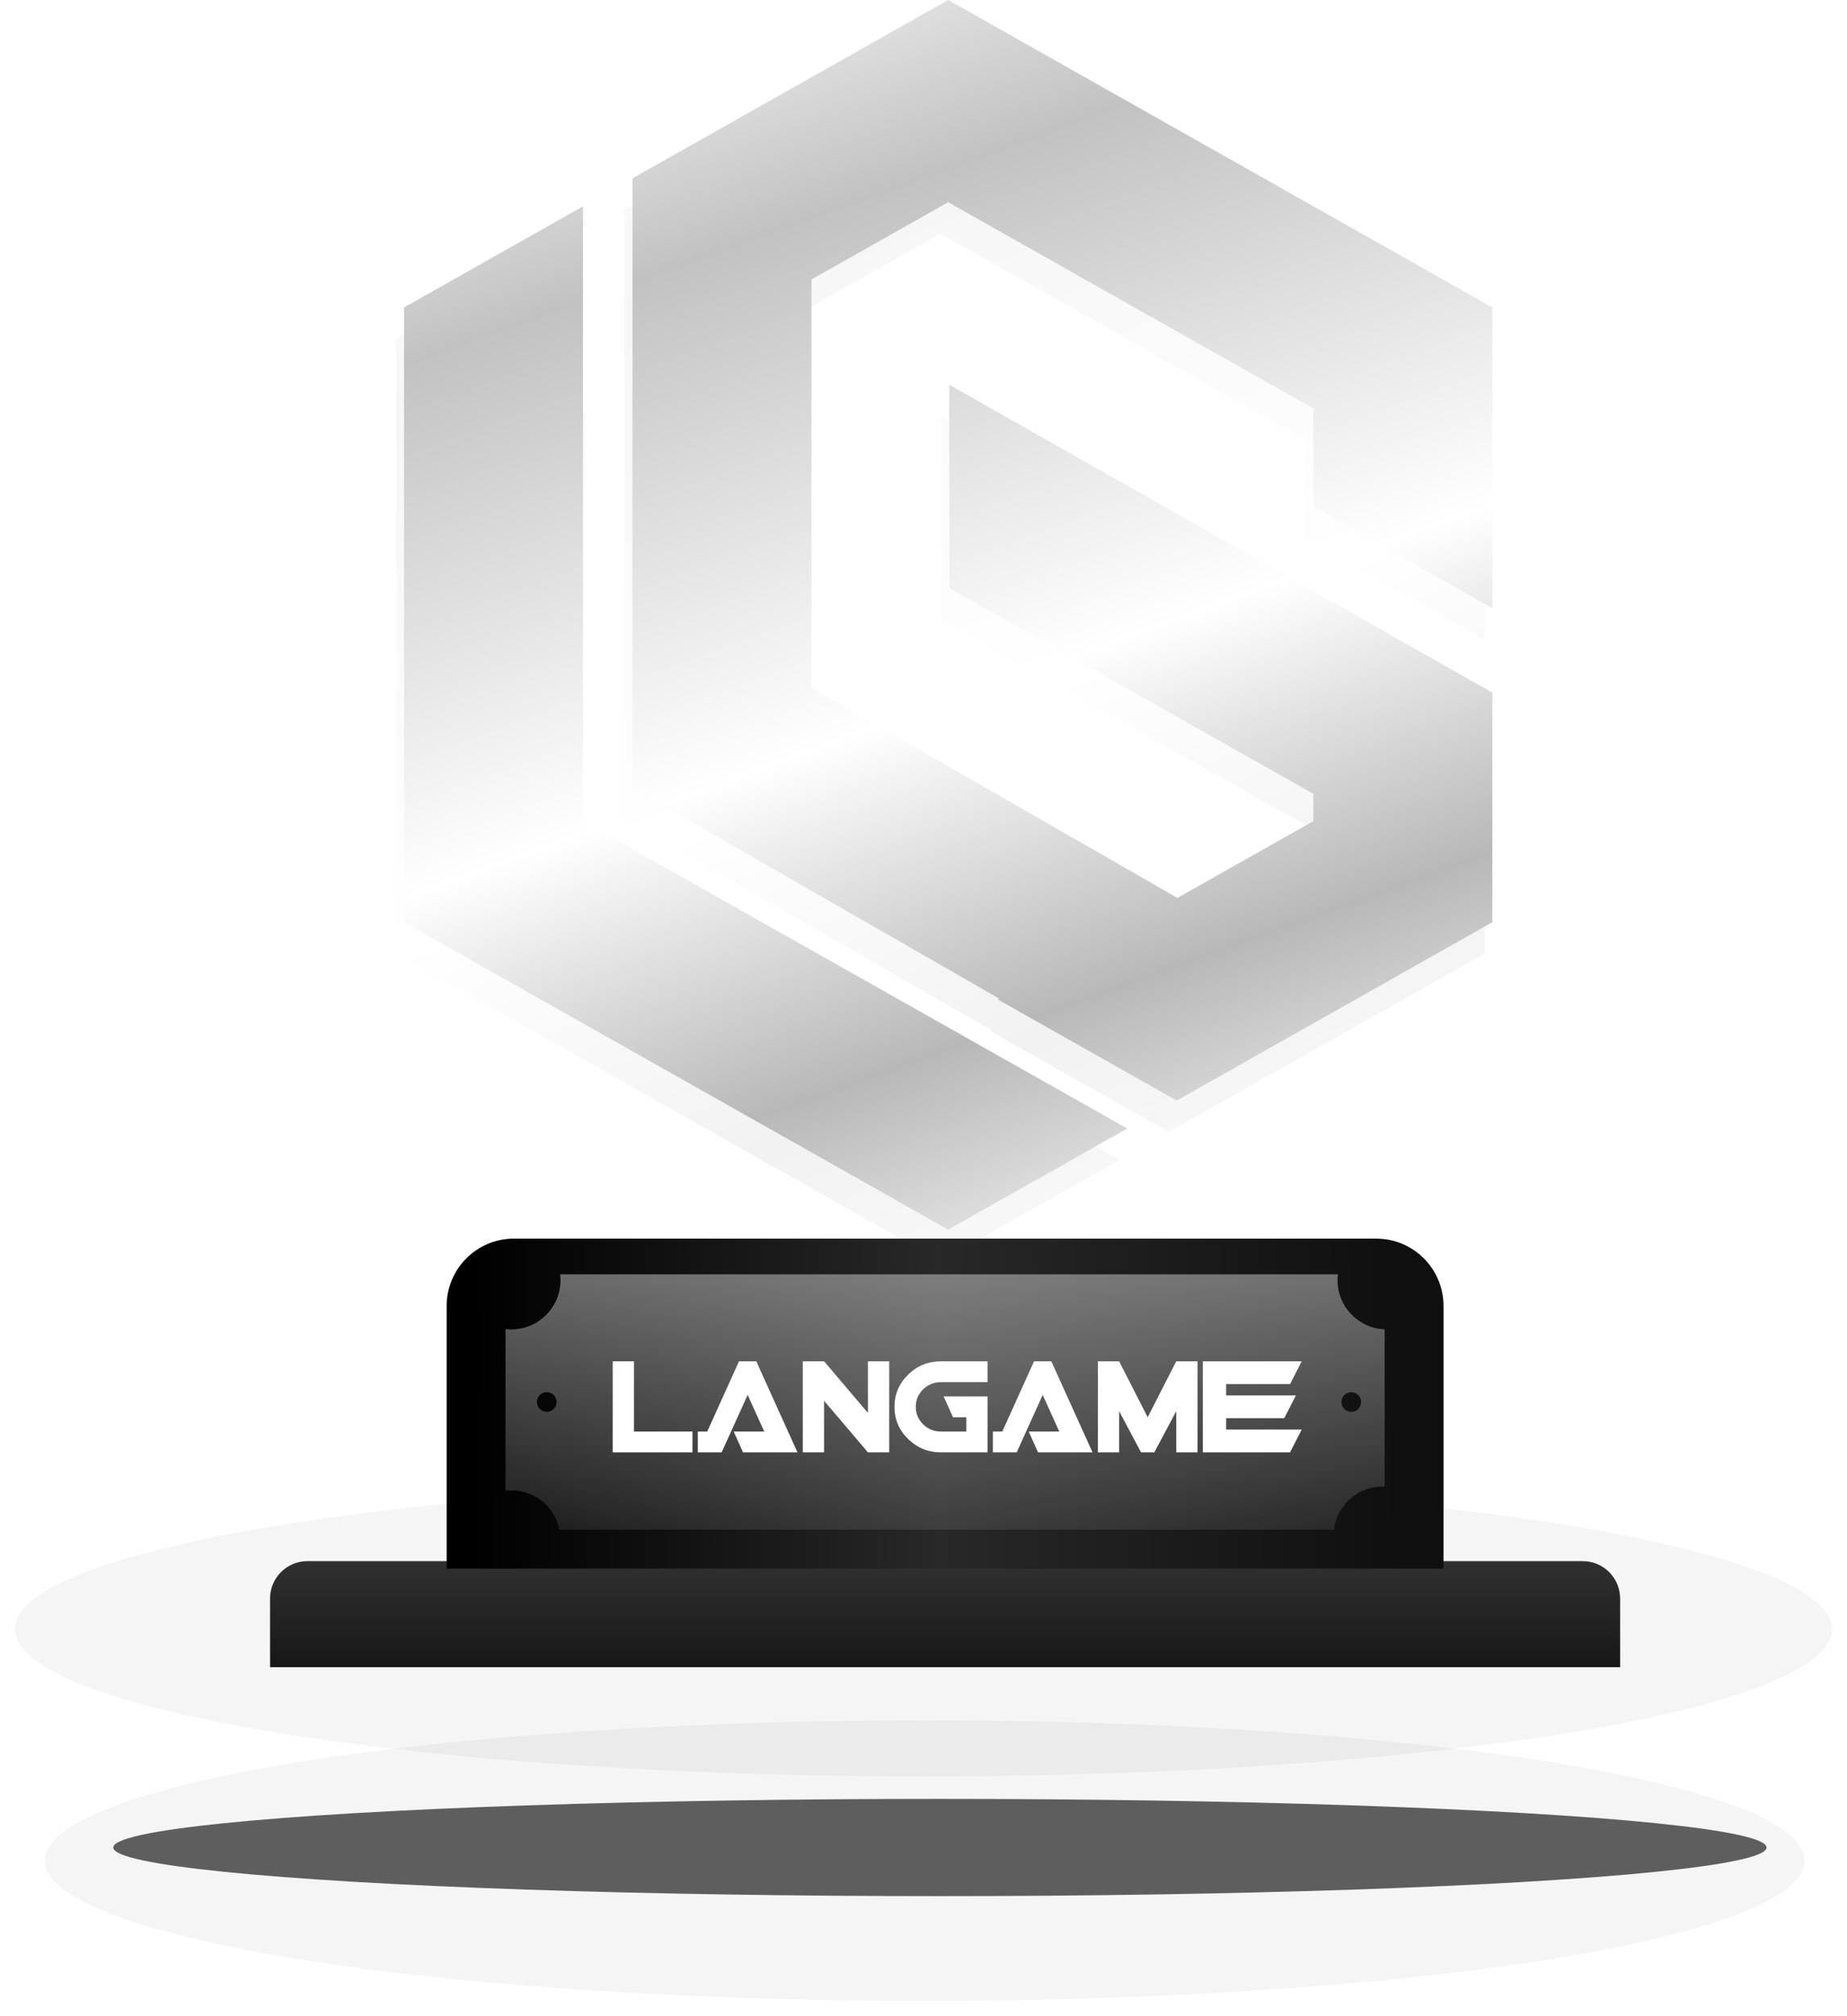
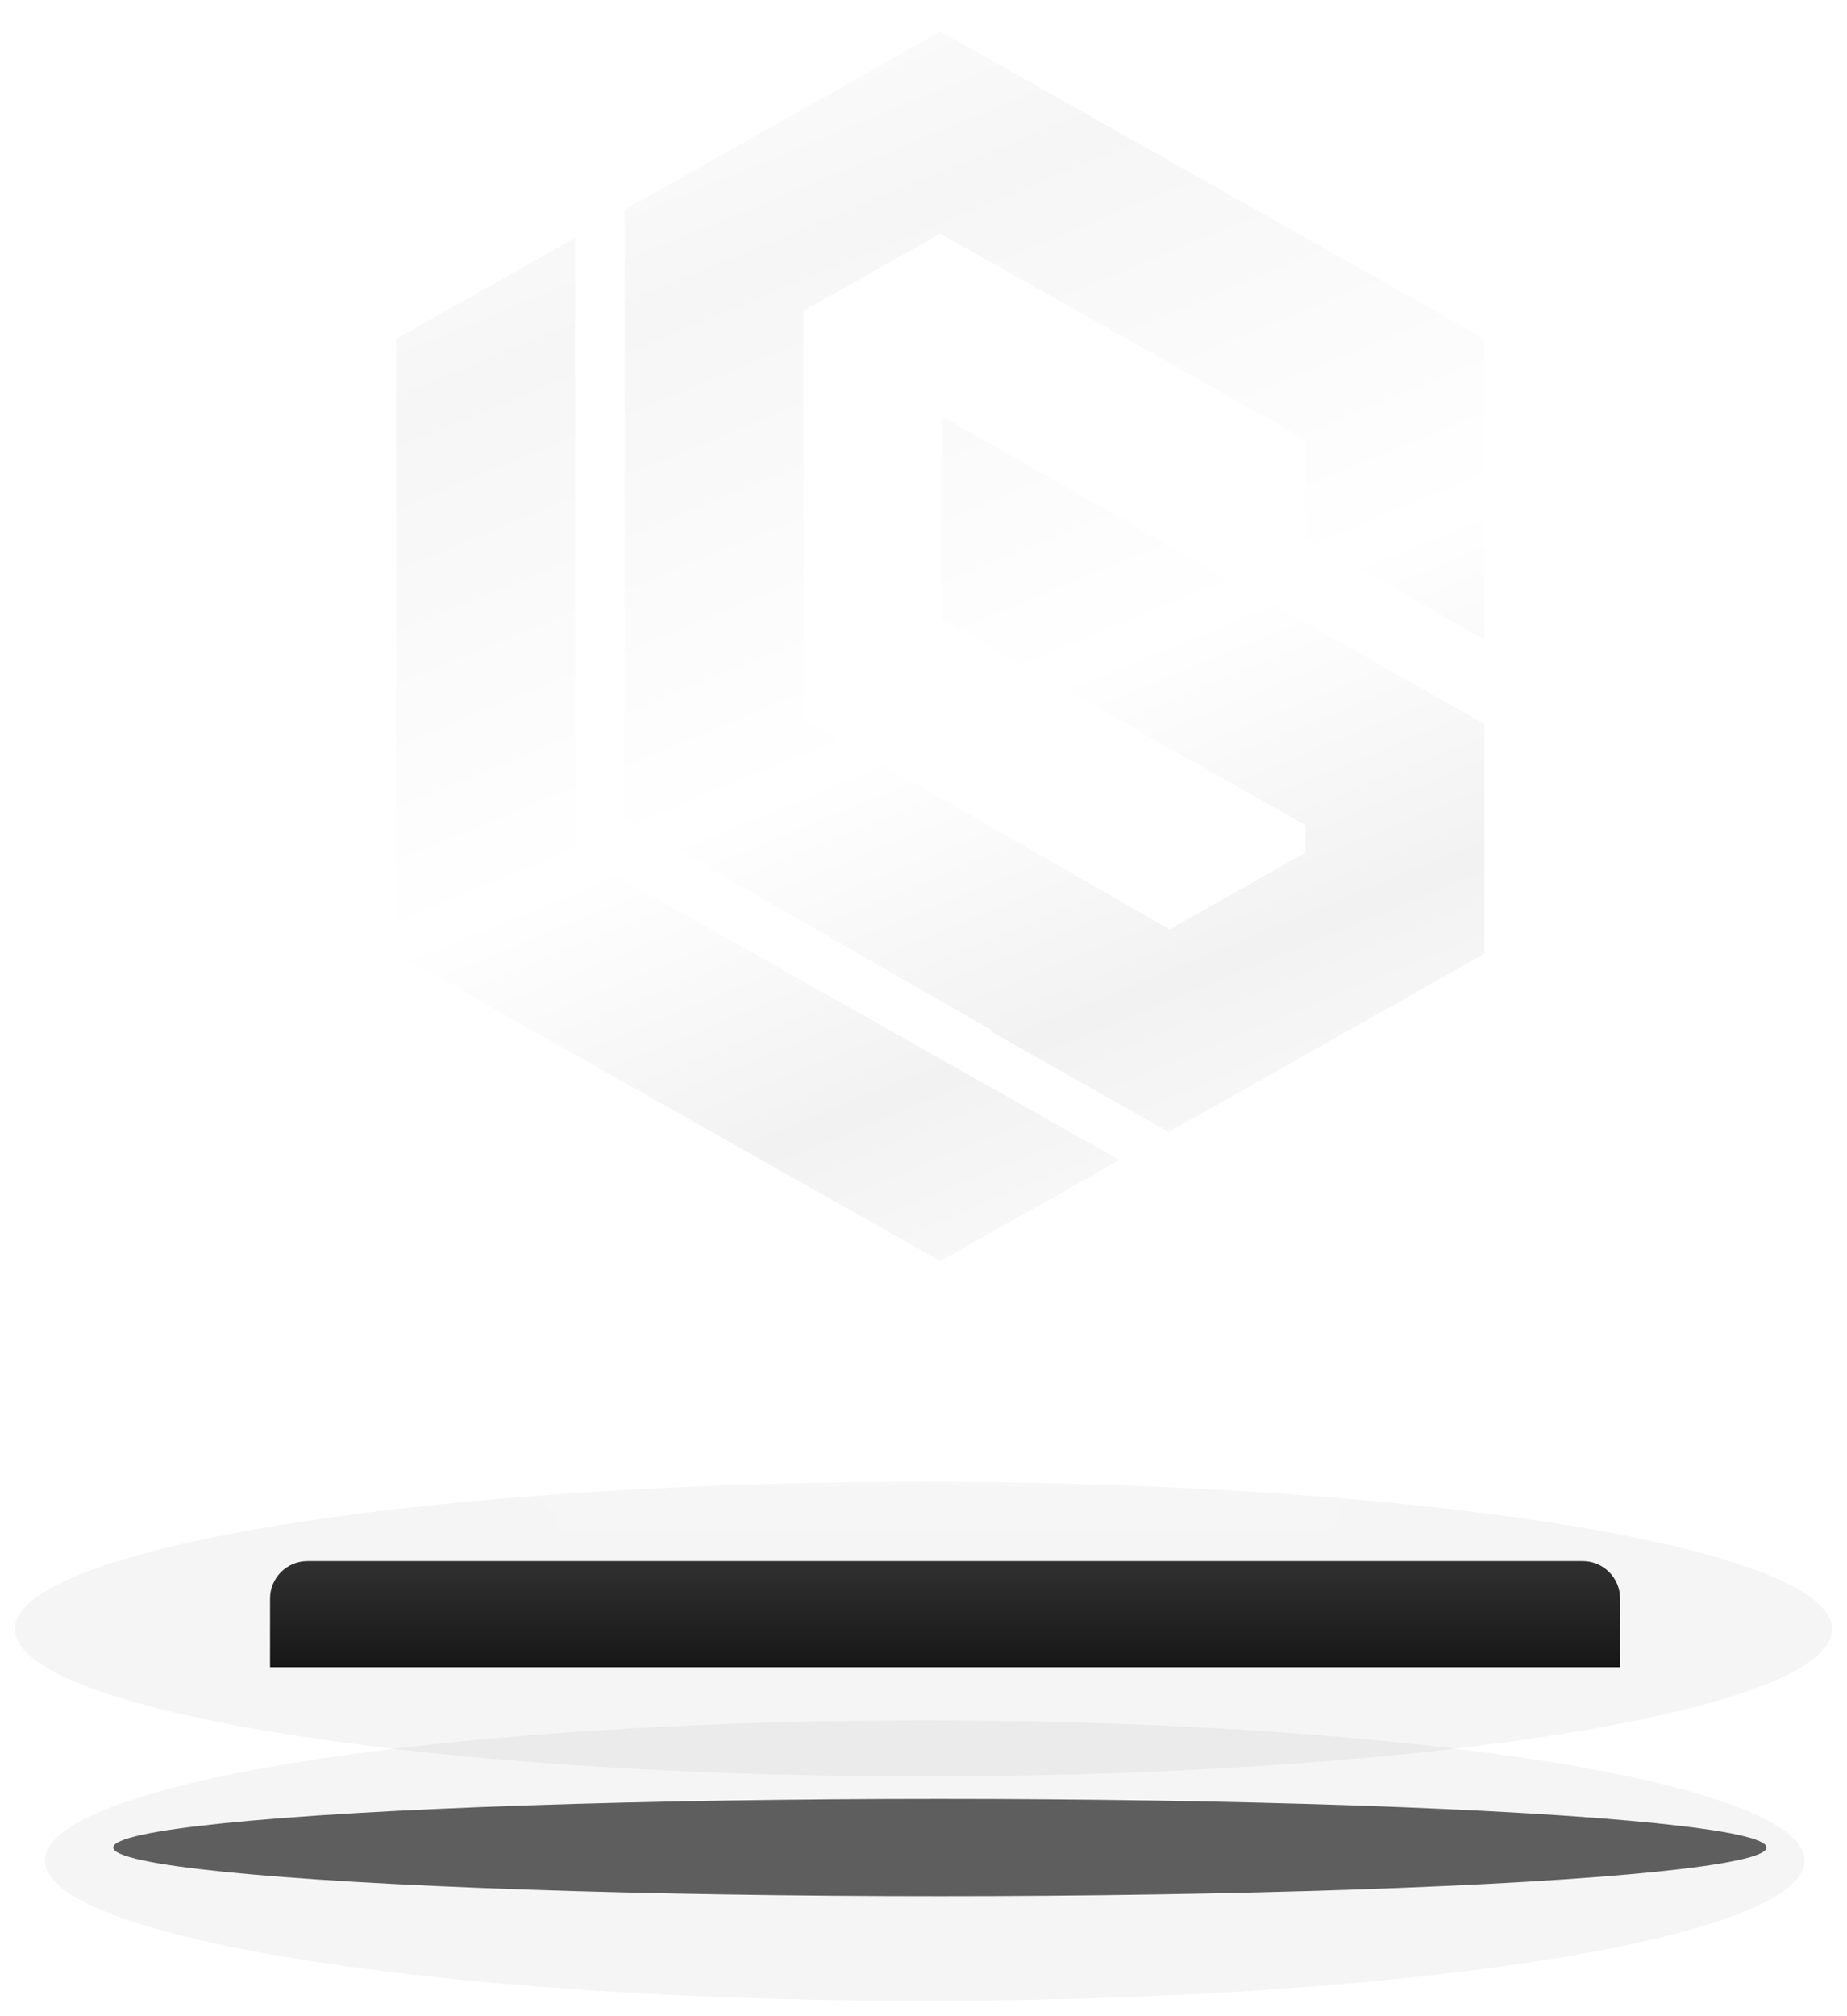
<svg xmlns="http://www.w3.org/2000/svg" width="494" height="539" viewBox="0 0 494 539" fill="none">
  <g opacity="0.04" filter="url(#filter0_d_3130_1192)">
    <ellipse cx="247.323" cy="493.5" rx="235.329" ry="37.5" fill="black" />
  </g>
  <g opacity="0.9" filter="url(#filter1_f_3130_1192)">
    <ellipse cx="251.39" cy="494" rx="221.097" ry="13" fill="black" fill-opacity="0.68" />
  </g>
  <g opacity="0.04" filter="url(#filter2_d_3130_1192)">
    <ellipse cx="247" cy="431.609" rx="243" ry="39.391" fill="black" />
  </g>
  <g opacity="0.15">
    <path fill-rule="evenodd" clip-rule="evenodd" d="M178.733 49.499L251.505 8.403L324.278 49.499L397.041 90.603L397.041 171.042L349.178 143.92L349.178 117.627L300.34 90.055L251.505 62.474L214.939 83.12L214.939 192.302L312.816 248.495L349.178 227.959L349.178 220.661L251.813 165.66V111.288L397.041 193.604V225.137V247.696V254.994L324.278 296.09L312.624 302.676L264.749 275.64L265.145 275.417L167.067 219.108L167.067 110.156L167.067 70.678L167.067 56.085L178.733 49.499ZM202.668 255.548L203.161 255.822L251.515 283.12L299.39 310.155L251.514 337.191L178.742 296.098L105.97 255.003L105.97 172.812L105.97 90.612L153.833 63.577L153.833 117.635L153.833 172.812L153.833 195.285L153.833 227.967L202.668 255.548Z" fill="url(#paint0_linear_3130_1192)" style="mix-blend-mode:overlay" />
  </g>
-   <path fill-rule="evenodd" clip-rule="evenodd" d="M180.832 41.096L253.605 3.05176e-05L326.377 41.096L399.14 82.2L399.14 162.639L351.277 135.517L351.277 109.223L302.439 81.652L253.605 54.071L217.039 74.717L217.039 183.899L314.915 240.091L351.277 219.555L351.277 212.257L253.912 157.257V102.885L399.14 185.201V216.733V239.292V246.591L326.377 287.686L314.724 294.272L266.848 267.237L267.244 267.013L169.167 210.704L169.167 101.752L169.167 62.275L169.167 47.681L180.832 41.096ZM204.766 247.145L205.26 247.419L253.613 274.716L301.488 301.752L253.613 328.787L180.841 287.695L108.068 246.599L108.068 164.408L108.068 82.209L155.931 55.173L155.931 109.232L155.931 164.408L155.931 186.881L155.931 219.564L204.766 247.145Z" fill="url(#paint1_linear_3130_1192)" style="mix-blend-mode:overlay" />
  <path d="M72.228 427.428C72.228 421.905 76.706 417.428 82.228 417.428H423.317C428.84 417.428 433.317 421.905 433.317 427.428V445.789H72.228V427.428Z" fill="url(#paint2_linear_3130_1192)" />
  <g filter="url(#filter3_i_3130_1192)">
-     <path d="M119.464 347.191C119.464 337.25 127.523 329.191 137.464 329.191H368.082C378.023 329.191 386.082 337.25 386.082 347.191V417.428H119.464V347.191Z" fill="url(#paint3_linear_3130_1192)" />
-   </g>
+     </g>
  <path fill-rule="evenodd" clip-rule="evenodd" d="M136.785 355.452C144.031 355.452 149.906 349.573 149.906 342.321C149.906 341.788 149.874 341.262 149.812 340.746H357.835C357.773 341.262 357.742 341.788 357.742 342.321C357.742 349.397 363.334 355.166 370.337 355.441V397.48C370.163 397.473 369.988 397.469 369.813 397.469C363.099 397.469 357.563 402.515 356.785 409.024H149.643C148.427 403.031 143.132 398.52 136.785 398.52C136.252 398.52 135.726 398.552 135.21 398.613V355.358C135.726 355.42 136.252 355.452 136.785 355.452ZM148.856 374.885C148.856 376.335 147.681 377.511 146.231 377.511C144.782 377.511 143.607 376.335 143.607 374.885C143.607 373.435 144.782 372.259 146.231 372.259C147.681 372.259 148.856 373.435 148.856 374.885ZM361.415 377.511C362.864 377.511 364.039 376.335 364.039 374.885C364.039 373.435 362.864 372.259 361.415 372.259C359.966 372.259 358.791 373.435 358.791 374.885C358.791 376.335 359.966 377.511 361.415 377.511Z" fill="url(#paint4_linear_3130_1192)" />
  <g filter="url(#filter4_d_3130_1192)">
    <path d="M169.571 362L163.884 362L163.884 386.34L185.212 386.34L185.212 380.776L169.571 380.776L169.571 362Z" fill="white" />
    <path d="M197.654 362L189.157 380.776L186.634 380.776L186.634 386.34L193.015 386.34L199.965 370.981L204.399 380.776L196.231 380.776L198.72 386.34L213.294 386.34L202.275 362L197.654 362Z" fill="white" />
    <path d="M232.135 375.788L220.419 362L214.717 362L214.717 386.34L220.404 386.34L220.404 372.535L232.135 386.34L237.823 386.34L237.823 362L232.135 362L232.135 375.788Z" fill="white" />
    <path d="M242.887 365.564C240.458 367.94 239.243 370.809 239.243 374.17C239.243 377.531 240.458 380.4 242.887 382.776C245.316 385.152 248.248 386.34 251.685 386.34L264.127 386.34L264.127 371.389L252.396 371.389L254.885 376.952L258.44 376.952L258.44 380.777L251.685 380.777C249.813 380.777 248.219 380.133 246.904 378.847C245.589 377.56 244.931 376.001 244.931 374.17C244.931 372.339 245.589 370.78 246.904 369.493C248.22 368.207 249.813 367.563 251.686 367.563L264.127 367.563L264.127 362L251.686 362C248.249 362 245.316 363.188 242.887 365.564L242.887 365.564Z" fill="white" />
    <path d="M276.567 362L268.071 380.776L265.547 380.776L265.547 386.34L271.929 386.34L278.879 370.981L283.313 380.776L275.145 380.776L277.633 386.34L292.207 386.34L281.188 362L276.567 362Z" fill="white" />
    <path d="M306.961 376.953L299.325 362L293.631 362L293.631 386.34L299.319 386.34L299.319 375.318L305.184 386.34L308.738 386.34L314.604 375.317L314.604 386.34L320.292 386.34L320.292 362L314.598 362L306.961 376.953Z" fill="white" />
    <path d="M327.934 377.212L343.486 377.212L346.596 371.127L327.934 371.127L327.934 368.085L345.041 368.085L348.151 362L321.713 362L321.713 386.34L345.041 386.34L348.151 380.255L327.934 380.255L327.934 377.212Z" fill="white" />
  </g>
  <defs>
    <filter id="filter0_d_3130_1192" x="7.994" y="456" width="478.658" height="83" filterUnits="userSpaceOnUse" color-interpolation-filters="sRGB">
      <feFlood flood-opacity="0" result="BackgroundImageFix" />
      <feColorMatrix in="SourceAlpha" type="matrix" values="0 0 0 0 0 0 0 0 0 0 0 0 0 0 0 0 0 0 127 0" result="hardAlpha" />
      <feOffset dy="4" />
      <feGaussianBlur stdDeviation="2" />
      <feComposite in2="hardAlpha" operator="out" />
      <feColorMatrix type="matrix" values="0 0 0 0 0 0 0 0 0 0 0 0 0 0 0 0 0 0 0.91 0" />
      <feBlend mode="normal" in2="BackgroundImageFix" result="effect1_dropShadow_3130_1192" />
      <feBlend mode="normal" in="SourceGraphic" in2="effect1_dropShadow_3130_1192" result="shape" />
    </filter>
    <filter id="filter1_f_3130_1192" x="16.293" y="467" width="470.195" height="54" filterUnits="userSpaceOnUse" color-interpolation-filters="sRGB">
      <feFlood flood-opacity="0" result="BackgroundImageFix" />
      <feBlend mode="normal" in="SourceGraphic" in2="BackgroundImageFix" result="shape" />
      <feGaussianBlur stdDeviation="7" result="effect1_foregroundBlur_3130_1192" />
    </filter>
    <filter id="filter2_d_3130_1192" x="0" y="392.217" width="494" height="86.783" filterUnits="userSpaceOnUse" color-interpolation-filters="sRGB">
      <feFlood flood-opacity="0" result="BackgroundImageFix" />
      <feColorMatrix in="SourceAlpha" type="matrix" values="0 0 0 0 0 0 0 0 0 0 0 0 0 0 0 0 0 0 127 0" result="hardAlpha" />
      <feOffset dy="4" />
      <feGaussianBlur stdDeviation="2" />
      <feComposite in2="hardAlpha" operator="out" />
      <feColorMatrix type="matrix" values="0 0 0 0 0 0 0 0 0 0 0 0 0 0 0 0 0 0 0.91 0" />
      <feBlend mode="normal" in2="BackgroundImageFix" result="effect1_dropShadow_3130_1192" />
      <feBlend mode="normal" in="SourceGraphic" in2="effect1_dropShadow_3130_1192" result="shape" />
    </filter>
    <filter id="filter3_i_3130_1192" x="119.464" y="329.191" width="266.618" height="90.237" filterUnits="userSpaceOnUse" color-interpolation-filters="sRGB">
      <feFlood flood-opacity="0" result="BackgroundImageFix" />
      <feBlend mode="normal" in="SourceGraphic" in2="BackgroundImageFix" result="shape" />
      <feColorMatrix in="SourceAlpha" type="matrix" values="0 0 0 0 0 0 0 0 0 0 0 0 0 0 0 0 0 0 127 0" result="hardAlpha" />
      <feOffset dy="2" />
      <feGaussianBlur stdDeviation="2" />
      <feComposite in2="hardAlpha" operator="arithmetic" k2="-1" k3="1" />
      <feColorMatrix type="matrix" values="0 0 0 0 1 0 0 0 0 1 0 0 0 0 1 0 0 0 0.11 0" />
      <feBlend mode="normal" in2="shape" result="effect1_innerShadow_3130_1192" />
    </filter>
    <filter id="filter4_d_3130_1192" x="163.884" y="362" width="184.268" height="26.34" filterUnits="userSpaceOnUse" color-interpolation-filters="sRGB">
      <feFlood flood-opacity="0" result="BackgroundImageFix" />
      <feColorMatrix in="SourceAlpha" type="matrix" values="0 0 0 0 0 0 0 0 0 0 0 0 0 0 0 0 0 0 127 0" result="hardAlpha" />
      <feOffset dy="2" />
      <feComposite in2="hardAlpha" operator="out" />
      <feColorMatrix type="matrix" values="0 0 0 0 0 0 0 0 0 0 0 0 0 0 0 0 0 0 0.14 0" />
      <feBlend mode="normal" in2="BackgroundImageFix" result="effect1_dropShadow_3130_1192" />
      <feBlend mode="normal" in="SourceGraphic" in2="effect1_dropShadow_3130_1192" result="shape" />
    </filter>
    <linearGradient id="paint0_linear_3130_1192" x1="217.288" y1="-2.412" x2="357.423" y2="337.816" gradientUnits="userSpaceOnUse">
      <stop offset="0.02" stop-color="#E9E8E8" />
      <stop offset="0.171" stop-color="#C2C2C2" />
      <stop offset="0.531" stop-color="white" />
      <stop offset="0.766" stop-color="#A8A8A8" />
      <stop offset="1" stop-color="#F0F0F0" />
    </linearGradient>
    <linearGradient id="paint1_linear_3130_1192" x1="219.386" y1="-10.815" x2="346.169" y2="339.572" gradientUnits="userSpaceOnUse">
      <stop offset="0.02" stop-color="#E9E8E8" />
      <stop offset="0.171" stop-color="#C2C2C2" />
      <stop offset="0.532" stop-color="white" />
      <stop offset="0.766" stop-color="#B8B8B8" />
      <stop offset="1" stop-color="white" />
    </linearGradient>
    <linearGradient id="paint2_linear_3130_1192" x1="267.08" y1="445.789" x2="267.08" y2="318.161" gradientUnits="userSpaceOnUse">
      <stop stop-color="#171717" />
      <stop offset="1" stop-color="#8A8A8A" />
    </linearGradient>
    <linearGradient id="paint3_linear_3130_1192" x1="127.113" y1="383.814" x2="374.06" y2="381.54" gradientUnits="userSpaceOnUse">
      <stop />
      <stop offset="0.501" stop-color="#282828" />
      <stop offset="1" stop-color="#0F0F0F" />
    </linearGradient>
    <linearGradient id="paint4_linear_3130_1192" x1="252.774" y1="340.746" x2="252.774" y2="409.024" gradientUnits="userSpaceOnUse">
      <stop stop-color="white" stop-opacity="0.4" />
      <stop offset="1" stop-color="white" stop-opacity="0.1" />
    </linearGradient>
  </defs>
</svg>